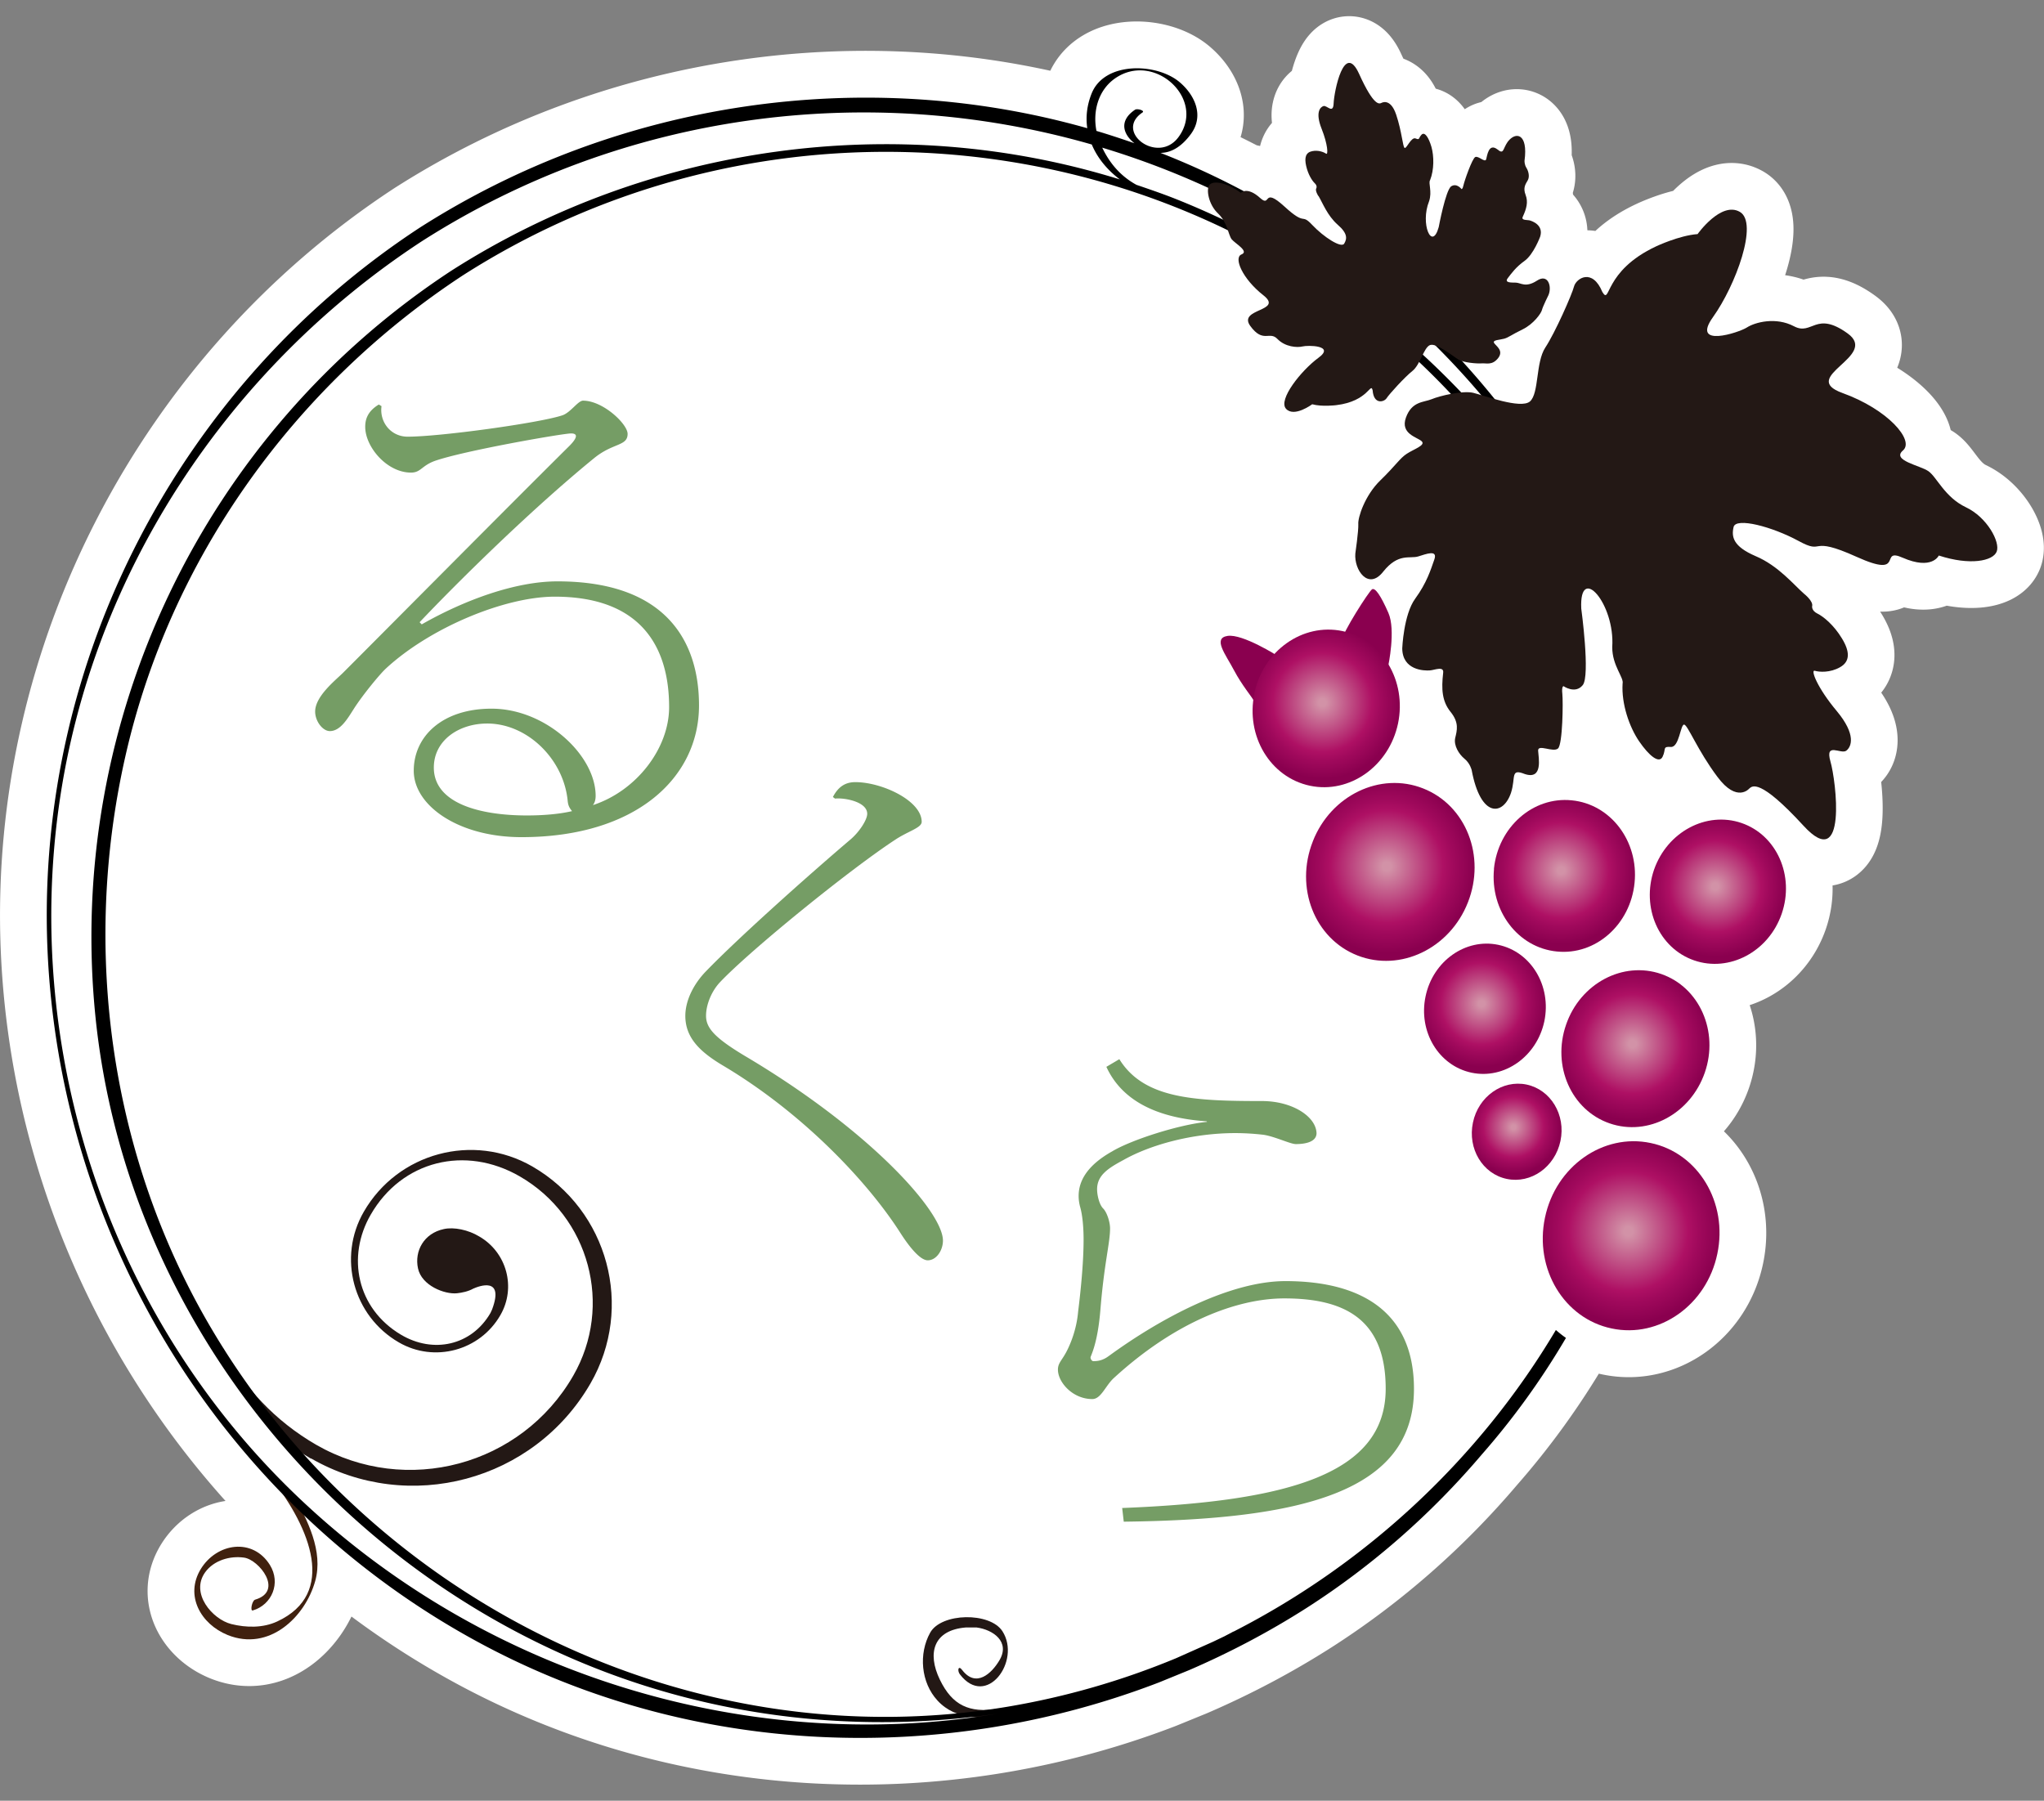
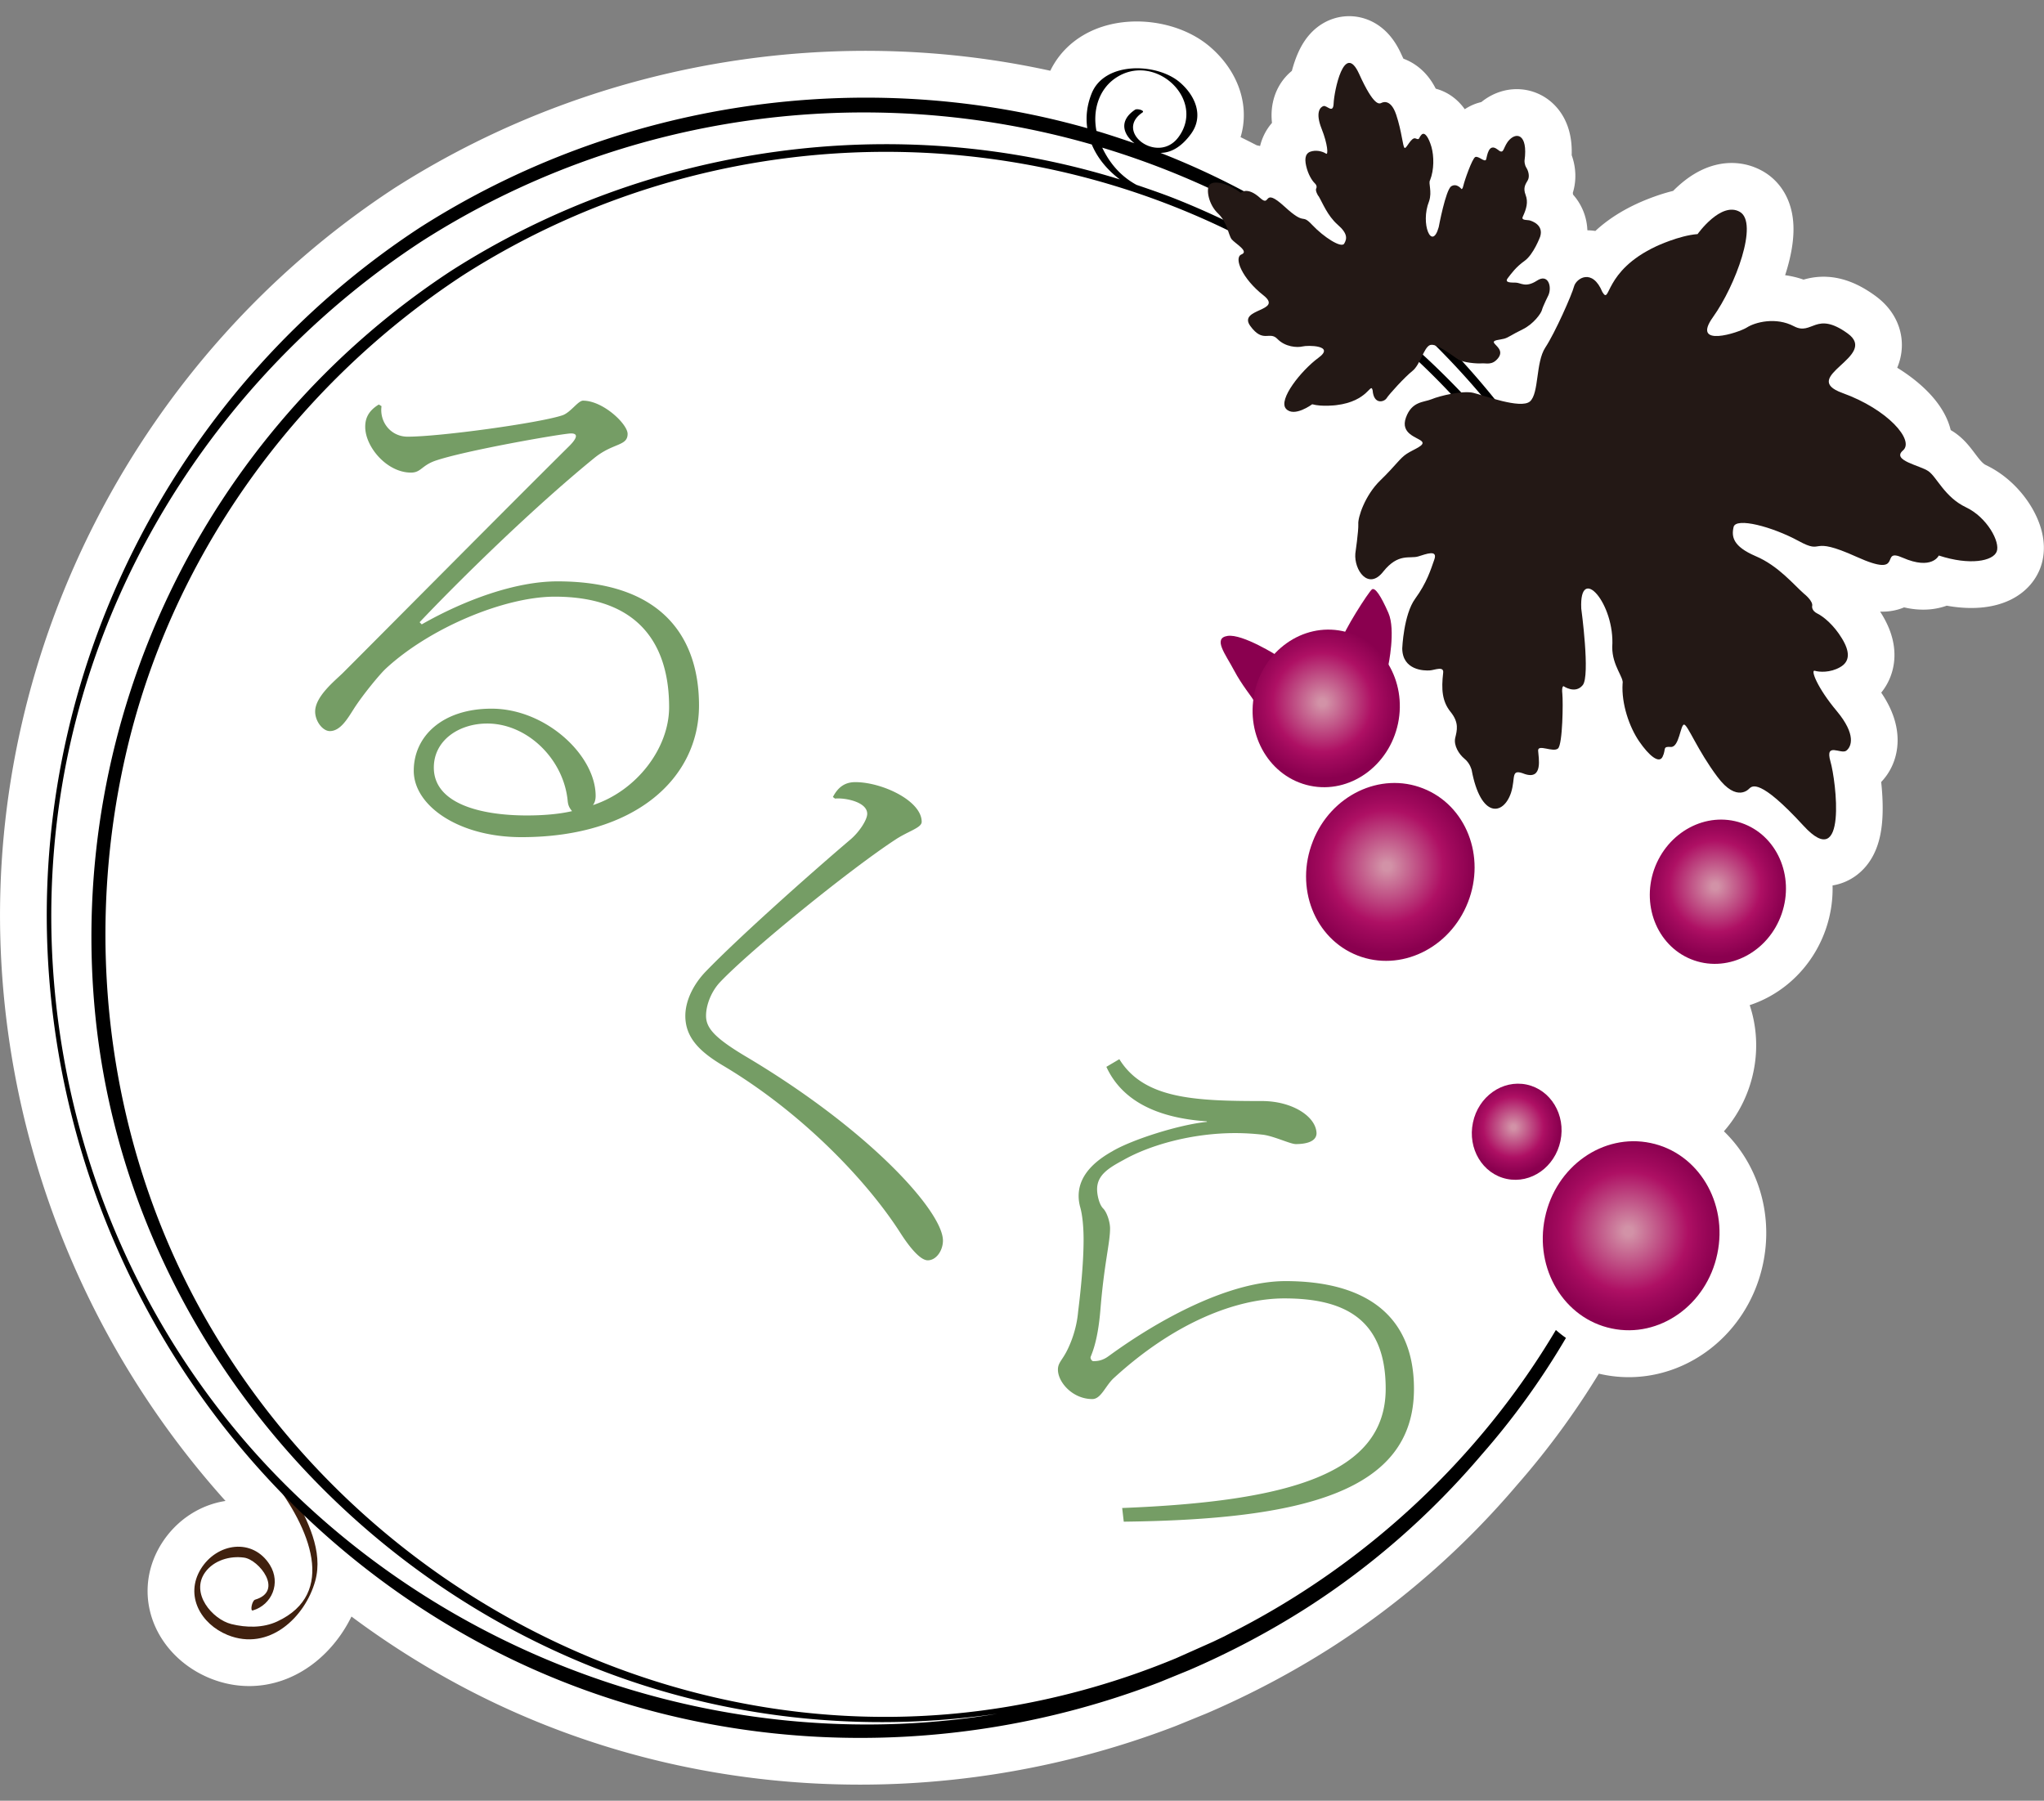
<svg xmlns="http://www.w3.org/2000/svg" xmlns:xlink="http://www.w3.org/1999/xlink" viewBox="0 0 227 200">
  <rect x="0" y="0" width="227" height="200" fill="#808080" stroke="none" />
  <defs>
    <radialGradient id="a" cx="-89.29" cy="-128.96" fx="-89.29" fy="-128.96" r="6.43" gradientTransform="matrix(1.5 0 0 1.5 287.95 289.68)" gradientUnits="userSpaceOnUse">
      <stop offset=".05" stop-color="#d292a7" />
      <stop offset=".65" stop-color="#ae1064" />
      <stop offset=".77" stop-color="#a0095c" />
      <stop offset="1" stop-color="#8a004f" />
    </radialGradient>
    <radialGradient id="b" cx="-64.98" cy="-127.49" fx="-64.98" fy="-127.49" r="5.21" xlink:href="#a" />
    <radialGradient id="c" cx="-71.09" cy="-115.83" fx="-71.09" fy="-115.83" r="5.67" xlink:href="#a" />
    <radialGradient id="d" cx="-94.06" cy="-141.11" fx="-94.06" fy="-141.11" r="5.66" xlink:href="#a" />
    <radialGradient id="e" cx="-71.41" cy="-101.94" fx="-71.41" fy="-101.94" r="6.8" xlink:href="#a" />
    <radialGradient id="f" cx="-76.38" cy="-128.67" fx="-76.38" fy="-128.67" r="5.45" xlink:href="#a" />
    <radialGradient id="g" cx="-82.27" cy="-118.8" fx="-82.27" fy="-118.8" r="4.68" xlink:href="#a" />
    <radialGradient id="h" cx="-79.91" cy="-109.66" fx="-79.91" fy="-109.66" r="3.45" xlink:href="#a" />
  </defs>
  <path style="fill:none" d="M0 0h227v200H0z" />
  <path d="M218.32 56.34c-2.36-1.11-3.23-3.36-4.17-4.01-.94-.64-4.12-1.18-2.82-2.3 1.32-1.12-1.69-4.56-6.72-6.38-4.96-1.79 4.12-4.07.57-6.62-3.55-2.56-3.92.28-5.95-.79-2.03-1.07-4.33-.44-5.23.13-.91.58-6.25 2.32-3.77-1.15 2.52-3.52 5.09-10.49 2.98-11.69-2.09-1.19-4.69 2.47-4.69 2.47-2.04.14-4.58 1.35-4.58 1.35-5.91 2.75-5.06 6.59-5.99 5.09-1.12-2.71-2.91-1.52-3.15-.63-.23.87-2.1 5.14-3.19 6.79-1.1 1.65-.69 5.09-1.71 5.99-.64.54-2.39.15-3.95-.29-1.17-1.45-2.42-2.85-3.69-4.23.68.25 1.8.34 2.24.3.53-.05 1.18.26 1.85-.59.66-.85-.28-1.37-.46-1.69-.17-.32.62-.32 1.12-.46.49-.14.84-.45 2.06-1.04 1.21-.59 2.04-1.76 2.14-2.14.09-.39.73-1.67.73-1.67.4-.94-.04-2.42-1.28-1.6-1.26.83-1.8.24-2.35.22-.52-.01-1.3.03-.89-.5.41-.53.89-1.22 1.87-1.92.99-.71 1.73-2.67 1.73-2.67.42-1.29-.85-1.73-1.19-1.83-.28-.07-.94.01-.73-.41.41-.89.61-1.62.31-2.41-.31-.8 0-1.21.23-1.61.24-.41.1-1.02-.14-1.4-.25-.37-.21-.8-.21-.8.41-3.02-.98-3.29-1.87-2.1-.58.82-.41 1.46-1.16.83-.96-.72-1.12.71-1.23 1.11-.12.41-.85-.41-1.21-.25-.35.17-1.21 2.65-1.31 3.13-.09.48-.22.43-.22.43s-.53-.71-1.14-.31c-.62.4-1.39 4.53-1.39 4.53-.75 2.72-2.08-.37-1.07-2.87.35-1.09-.11-2.01.11-2.34.46-1.16.44-2.67.15-3.7-.3-1.03-.74-1.72-1.1-1.35-.36.38-.17.62-.65.42-.49-.21-1.01 1.15-1.22 1.05-.21-.1-.3-1.78-.95-3.71-.64-1.93-1.65-1.28-1.65-1.28-.21.07-.79.43-2.46-3.23-1.66-3.68-2.78 2-2.83 3.25-.04 1.26-.75.2-1.13.32-.39.13-.91.74-.21 2.51.71 1.76.75 2.94.51 2.78a2.22 2.22 0 0 0-1.56-.28c-.7.14-.88.7-.66 1.65.21.93.66 1.64.96 1.92.3.29.17.54.17.54-.17.26.22.87.22.87.45.75.97 2.16 2.12 3.18 1.13 1 1.05 1.58.73 2.11-.32.53-2.26-.71-3.55-2.08-1.28-1.37-.65.2-3.08-2.04-2.48-2.26-1.47.16-2.69-.94-.88-.8-1.44-.83-1.78-.75a87.362 87.362 0 0 0-9.29-4.28c1.42-.01 2.54-.96 3.36-2.07 1.52-2.04.47-4.34-1.23-5.78-2.55-2.16-8.35-2.33-9.78 1.26-.53 1.33-.66 2.63-.48 3.85-24.81-7.03-52.09-3.04-74.14 11.05C19.99 42.73 4.02 73.26 5.26 105.11c.9 22.95 10.38 44.53 25.99 60.64 3.63 5.24 5.61 11.52-.46 14.34-1.59.74-3.44.7-5.1.29-2.1-.53-4.59-3.42-2.9-5.76.97-1.33 2.76-1.84 4.31-1.62 1.64.21 4.46 3.72 1.23 4.67-.35.11-.57 1.29-.26 1.2 2.13-.63 3.15-3.05 1.9-5.06-1.9-3.04-5.89-2.46-7.68.47-1.78 2.94 0 6.1 3 7.32 4.58 1.84 8.59-1.96 9.72-6.01.67-2.43-.11-4.93-1.23-7.27a90.196 90.196 0 0 0 19.59 14.22c23.32 12.53 51.07 13.65 75.33 4.32l3.33-1.36c4.5-1.94 8.87-4.24 13.04-6.9 7.37-4.72 13.91-10.5 19.48-17.06 3.53-4.02 6.65-8.36 9.34-12.94-.39-.27-.76-.57-1.12-.88-8.47 14.26-20.98 25.92-35.76 33.48-.03.02-.06.02-.09.03-.31.18-.63.33-.94.5l-1.34.64-4.04 1.8a85.929 85.929 0 0 1-18.72 5.39c-.81.14-1.62.2-2.43.31-.75 0-1.39-.12-2-.32 28.62-3.69 52.97-20.94 66.32-45.18 1.32 1.59 3.1 2.76 5.22 3.2 5.28 1.12 10.55-2.6 11.73-8.29 1.2-5.7-2.12-11.21-7.41-12.31-.75-.16-1.5-.19-2.24-.16.16-.54.27-1.1.42-1.64 3.38-.11 6.59-2.4 7.84-6.02 1.58-4.58-.59-9.48-4.84-10.95-.03 0-.05 0-.08-.02.1-1.38.17-2.77.21-4.17a7.113 7.113 0 0 0 3.52 2.68c3.91 1.35 8.26-.97 9.72-5.18 1.45-4.21-.54-8.73-4.46-10.08-3.4-1.17-7.11.43-8.99 3.63-.29-3.96-.77-7.86-1.57-11.66.8.9 1.51 1.27 1.8.64.4-.83-.04-1.14.9-1.07.94.08 1.07-2.53 1.49-2.48.41.06 1.49 2.87 3.69 5.8 2.19 2.95 3.55 1.29 3.55 1.29.32-.26 1.12-1.2 6.01 4.14s3.61-4.99 2.99-7.15c-.62-2.18 1.16-.74 1.76-1.18.59-.44 1.13-1.78-1.05-4.4-2.19-2.61-2.92-4.62-2.45-4.48.49.15 1.71.24 2.82-.4 1.1-.63 1.1-1.72.2-3.19-.89-1.48-2.05-2.43-2.72-2.76-.67-.33-.59-.82-.59-.82.15-.55-.87-1.36-.87-1.36-1.18-1.03-2.89-3.15-5.43-4.22-2.5-1.08-2.68-2.14-2.43-3.23.26-1.09 4.27-.04 7.23 1.56 2.96 1.61.99-.71 6.44 1.76 5.49 2.48 2.42-1.1 5.1.09 3.27 1.44 4.02-.24 4.02-.24 3.46 1.13 6.03.62 6.43-.44.4-1.06-1.07-3.81-3.42-4.92ZM106.31 190.26c-6.27.61-12.5.46-18.62-.32 2.75.26 5.52.42 8.33.42 3.18 0 6.32-.18 9.42-.51.28.15.57.3.87.41Zm70.86-124.41c.81.8 1.63 2.56 1.83 4.6-.58-1.55-1.16-3.1-1.83-4.6Z" style="fill:#fff;stroke:#fff;stroke-linecap:round;stroke-linejoin:round;stroke-width:10.38px" />
  <path d="M30.19 164.27c4.26 5.47 7.25 12.73.6 15.82-1.59.74-3.44.7-5.1.29-2.1-.53-4.59-3.42-2.9-5.76.97-1.33 2.76-1.84 4.31-1.62 1.64.21 4.46 3.72 1.23 4.67-.35.11-.57 1.29-.26 1.2 2.13-.63 3.15-3.05 1.9-5.06-1.9-3.04-5.89-2.46-7.68.47-1.78 2.94 0 6.1 3 7.32 4.58 1.84 8.59-1.96 9.72-6.01.91-3.3-.84-6.73-2.49-9.69l-2.34-1.63Z" style="fill:#40210f" />
-   <path d="M34.54 162.01c-4.53-2.61-8.45-7.35-9.79-12.31 2.3 4.35 5.8 8.13 10.37 10.77 10 5.75 22.78 2.33 28.54-7.67 4.47-7.76 1.81-17.68-5.95-22.15-6.02-3.47-13.07-1.76-16.54 4.26-2.7 4.67-1.53 10.41 3.34 13.32 3.6 2.15 7.86 1.22 9.96-2.4.07-.13.12-.26.18-.39 1.39-3.71-1.49-2.58-2.08-2.32-.57.32-1.26.46-1.82.52-1.37.14-3.93-.85-4.33-2.77-.41-1.91.65-3.89 2.87-4.36 1.13-.25 2.73.09 3.93.82 3.07 1.77 4.12 5.69 2.35 8.74-2.27 3.95-7.33 5.31-11.27 3.03-5.08-2.93-6.83-9.43-3.9-14.51 3.78-6.56 12.16-8.81 18.71-5.04 8.44 4.87 11.34 15.65 6.47 24.1-6.27 10.86-20.17 14.59-31.04 8.33ZM110.78 189.81c-3.14.45-5.01-.38-6.4-3.25-1.44-2.97-.7-5.51 2.87-5.8h1.21c1.83.24 3.76 1.59 2.53 3.65-.85 1.44-2.58 3.09-4.13 1.08-.45-.6-.56.08-.26.47 2.93 3.84 6.84-1.48 4.73-4.78-1.39-2.16-6.8-2.06-8.03.16-1.29 2.32-1.04 5.53.82 7.54 2.06 2.24 5.25 2.11 8.11 1.49l-1.46-.55Z" style="fill:#231815" />
  <path d="M141.97 72.9s-3.97-2.54-5.65-2.27c-1.67.26-.19 2.07.71 3.79.91 1.72 2.02 3 2.18 3.36M154.17 73.97s.86-3.99.02-5.9c-.84-1.91-1.46-2.82-1.81-2.62-.34.2-3.32 4.86-3.38 5.72" style="fill:#8a004f" />
-   <path d="M125.98 15.91c-1.25-.99-1.77-2.49.06-3.72.23-.17 1.16.09.82.31-3.17 2.15 1.73 5.81 4 2.74 3.12-4.19-2.67-9.57-7.04-6.53-1.87 1.3-2.49 3.65-2.06 5.83 1.42.42 2.82.88 4.22 1.37ZM66.13 185.28c-30.16-11.9-52.33-40.09-55.55-72.57C7.34 80.02 22.64 48.1 50.11 30.08c21.94-14.03 49.44-17.85 74.25-10.14-1.37-1.03-2.49-2.37-3.12-3.88-24.87-7.15-52.11-3.52-74.44 10.77C25.31 40.9 10.23 63.71 6.58 89.26c-3.91 27.38 5.28 55.68 24.82 75.35 20.63 20.76 50.7 30.52 79.37 25.74-14.88 2.15-30.28.59-44.63-5.06ZM141.69 24.76a91.267 91.267 0 0 0-19.3-8.36c.88 1.84 2.12 3.21 3.8 4.13 1.39.47 2.77.94 4.14 1.48 19.29 7.62 35.47 21.93 45.35 39.89h.67c-7.63-15.24-19.51-28.35-34.66-37.14Z" style="fill:none" />
  <path d="m137.03 181.2-.09.03c-.31.18-.63.33-.94.5l-1.34.64-4.04 1.8a85.929 85.929 0 0 1-18.72 5.39c-35.09 5.87-70.45-11.59-88.4-41.96-11.26-19.04-14.45-42.05-9.59-63.54 4.95-21.97 18.74-41.17 37.5-53.48 30.15-19.28 69.32-18.19 98.24 3 10.36 7.59 18.61 17.34 24.5 28.32h1.55c-9.88-17.96-26.06-32.27-45.35-39.89-1.38-.54-2.76-1.01-4.14-1.48-1.68-.92-2.92-2.29-3.8-4.13a91.267 91.267 0 0 1 19.3 8.36c15.15 8.79 27.04 21.9 34.66 37.14h.79c-8.28-17-21.7-31.36-38.85-40.57a87.167 87.167 0 0 0-9.43-4.35c1.42-.01 2.54-.96 3.36-2.07 1.52-2.04.47-4.34-1.23-5.78-2.55-2.16-8.35-2.33-9.78 1.26-.53 1.33-.66 2.63-.48 3.85-24.81-7.03-52.09-3.04-74.14 11.05C19.99 42.73 4.02 73.26 5.26 105.11c1.27 32.36 19.53 62.06 48.13 77.43 23.32 12.53 51.07 13.65 75.33 4.32l3.33-1.36c4.5-1.94 8.87-4.24 13.04-6.9 7.37-4.72 13.91-10.5 19.48-17.06 3.53-4.02 6.65-8.36 9.34-12.94-.39-.27-.76-.57-1.12-.88-8.47 14.26-20.98 25.92-35.76 33.48ZM123.83 8.71c4.37-3.05 10.16 2.34 7.04 6.53-2.27 3.06-7.17-.59-4-2.74.34-.22-.59-.48-.82-.31-1.83 1.23-1.31 2.74-.06 3.72-1.4-.48-2.8-.95-4.22-1.37-.43-2.18.2-4.53 2.06-5.83ZM31.39 164.6C11.86 144.94 2.67 116.63 6.58 89.26c3.65-25.55 18.73-48.36 40.23-62.44C69.14 12.53 96.38 8.9 121.25 16.05c.63 1.52 1.75 2.85 3.12 3.88-24.81-7.71-52.31-3.88-74.25 10.14-27.48 18.02-42.77 49.94-39.54 82.64 3.22 32.48 25.39 60.67 55.55 72.57 14.35 5.66 29.75 7.22 44.63 5.06-28.67 4.78-58.74-4.98-79.37-25.74Z" />
  <path d="M46.85 69.34c4.78-2.72 10.41-4.77 15.06-4.77 12.15 0 15.72 6.77 15.72 13.78 0 8.04-7.01 14.63-19.71 14.63-7.01 0-11.97-3.51-11.97-7.37s3.21-6.9 8.64-6.9c6.05 0 11.56 5.2 11.56 9.68 0 .48-.12.79-.3 1.03 4.83-1.58 8.46-6.29 8.46-10.88 0-6.84-3.26-12.27-12.7-12.27-5.56 0-13.85 3.45-18.74 7.97-.67.61-2.61 2.97-3.57 4.48-.73 1.15-1.51 2.48-2.67 2.48-.79 0-1.63-1.09-1.63-2.17 0-1.69 2.23-3.45 3.08-4.29 4.96-4.96 18.02-18.14 25.15-25.21.49-.49.73-.86.73-1.09 0-.19-.17-.3-.54-.3-.91 0-11.98 1.93-15.18 3.07-1.45.55-1.51 1.28-2.6 1.28-2.67 0-5.08-2.85-5.08-5.08 0-.73.19-1.69 1.51-2.48l.3.18c-.24 1.76 1.03 3.39 2.9 3.39 3.63 0 14.63-1.52 17.18-2.37.91-.3 1.74-1.63 2.3-1.63 2.23 0 4.95 2.6 4.95 3.69 0 1.39-1.63.97-3.75 2.72-6.96 5.68-15.06 13.67-19.35 18.2l.24.24Zm11.67 21.23c1.69 0 3.51-.13 5.01-.48-.24-.3-.42-.55-.48-1.09-.42-4.66-4.47-8.64-8.94-8.64-3.15 0-5.93 1.87-5.93 4.89 0 3.99 5.14 5.32 10.34 5.32ZM92.51 88.5c.6-1.14 1.39-1.63 2.48-1.63 2.96 0 7.37 2.06 7.37 4.41 0 .67-1.51 1.03-2.96 2-5.08 3.33-16.02 12.21-19.42 15.79-.97 1.02-1.57 2.53-1.57 3.75 0 1.33.91 2.41 4.23 4.41 13.92 8.23 22.08 17.35 22.08 20.56 0 1.09-.73 2.19-1.69 2.19-.79 0-1.94-1.33-3.03-3.03-3.63-5.69-10.82-13.3-19.64-18.56-2.66-1.57-4.25-3.15-4.25-5.56 0-1.7.92-3.57 2.36-5.02 3.63-3.75 11.43-10.7 15.91-14.51 1.02-.84 1.93-2.23 1.93-2.91 0-1.39-2.66-1.81-3.57-1.69l-.24-.18ZM124.62 167.49c18.57-.73 29.27-3.81 29.27-13.25 0-7.74-4.59-10.03-11.25-10.03-5.32 0-12.21 2.66-18.98 8.88-.91.86-1.39 2.3-2.35 2.3-2.19 0-3.82-1.87-3.82-3.27 0-.72.43-1.02.92-1.94.48-.9 1.15-2.53 1.32-4.47.24-1.94.61-5.27.61-8.04 0-1.39-.13-2.72-.37-3.57-.12-.43-.18-.85-.18-1.27 0-1.57.84-3.34 3.74-4.96 2.12-1.27 7.38-2.96 10.53-3.27l-.07-.06c-5.43-.37-9.37-2.24-11.12-6.05l1.44-.85c2.73 4.41 8.35 4.65 15.85 4.65 3.32 0 5.98 1.69 6.05 3.56 0 .97-1.21 1.22-2.3 1.22-.6 0-2.35-.85-3.57-1.03a27.7 27.7 0 0 0-3.14-.19c-4.84 0-9.49 1.33-12.4 2.97-1.69.91-2.96 1.69-2.96 3.27 0 .66.24 1.69.66 2.12.43.42.78 1.51.78 2.23 0 1.63-.66 3.87-1.08 9.12-.19 2.24-.55 3.87-1.03 5.02 0 .05-.06.11-.06.18 0 .24.19.42.3.42.48 0 1.03-.06 1.7-.55 5.86-4.28 13.54-8.34 19.65-8.34 8.83 0 14.27 3.75 14.27 11.97 0 11.49-12.46 14.51-32.23 14.75l-.18-1.57Z" style="fill:#759d65" />
  <path d="M145.8 93.44c2.01-5.12 7.5-7.75 12.25-5.87 4.76 1.87 6.99 7.54 4.97 12.66-2.01 5.12-7.5 7.76-12.27 5.89-4.76-1.87-6.98-7.54-4.95-12.67Z" style="fill:url(#a)" />
  <path d="M183.69 96.6c1.47-4.21 5.81-6.53 9.72-5.19 3.92 1.35 5.91 5.87 4.46 10.08-1.45 4.21-5.81 6.53-9.72 5.18-3.92-1.35-5.9-5.86-4.46-10.07Z" style="fill:url(#b)" />
-   <path d="M173.92 113.82c1.57-4.59 6.31-7.11 10.57-5.64 4.25 1.47 6.42 6.38 4.84 10.95-1.59 4.59-6.31 7.11-10.57 5.64-4.26-1.47-6.42-6.38-4.84-10.95Z" style="fill:url(#c)" />
  <path d="M139.3 77.01c.99-4.75 5.38-7.84 9.78-6.92 4.41.92 7.17 5.52 6.18 10.27-1 4.73-5.38 7.84-9.78 6.91-4.41-.93-7.16-5.52-6.17-10.25Z" style="fill:url(#d)" />
  <path d="M171.58 135.24c1.19-5.7 6.45-9.4 11.73-8.29 5.29 1.1 8.61 6.62 7.41 12.31-1.18 5.69-6.45 9.41-11.73 8.29-5.29-1.1-8.61-6.62-7.41-12.31Z" style="fill:url(#e)" />
-   <path d="M165.91 96.51c.47-4.64 4.33-8.06 8.64-7.62 4.32.42 7.44 4.53 6.98 9.16-.46 4.65-4.33 8.07-8.63 7.63-4.32-.42-7.43-4.53-6.98-9.17Z" style="fill:url(#f)" />
-   <path d="M158.32 110.66c.82-3.93 4.45-6.48 8.07-5.72 3.65.77 5.93 4.56 5.12 8.49-.83 3.91-4.44 6.48-8.09 5.71-3.64-.77-5.93-4.56-5.1-8.48Z" style="fill:url(#g)" />
  <path d="M163.58 124.68c.6-2.89 3.27-4.78 5.96-4.22 2.68.57 4.37 3.37 3.76 6.26-.61 2.9-3.27 4.78-5.96 4.22-2.69-.56-4.37-3.36-3.76-6.26Z" style="fill:url(#h)" />
  <path d="M146.41 21.77s-.4-.61-.22-.87c0 0 .13-.25-.17-.54-.3-.28-.75-.99-.96-1.92-.22-.95-.04-1.51.66-1.65.7-.15 1.32.12 1.56.28.23.16.19-1.02-.51-2.78-.7-1.77-.18-2.39.21-2.51.38-.12 1.09.94 1.13-.32.05-1.26 1.16-6.93 2.83-3.25 1.66 3.67 2.25 3.31 2.46 3.23 0 0 1-.64 1.65 1.28.65 1.93.73 3.62.95 3.71.21.1.73-1.26 1.22-1.05.48.2.29-.04.65-.42.36-.37.8.33 1.1 1.35.29 1.03.31 2.54-.15 3.7-.22.33.25 1.26-.11 2.34-1.01 2.5.32 5.59 1.07 2.87 0 0 .77-4.13 1.39-4.53.62-.39 1.14.31 1.14.31s.12.05.22-.43c.1-.47.96-2.96 1.31-3.13.36-.16 1.09.67 1.21.25.11-.39.27-1.83 1.23-1.11.75.63.59-.02 1.16-.83.9-1.19 2.28-.92 1.87 2.09 0 0-.03.43.21.8.24.39.38.99.14 1.4-.24.41-.54.82-.23 1.61.3.79.1 1.52-.31 2.41-.22.43.45.35.73.41.34.09 1.61.54 1.19 1.83 0 0-.73 1.96-1.72 2.67-.98.7-1.46 1.39-1.87 1.92-.41.53.37.49.89.5.55.01 1.09.6 2.35-.22 1.24-.82 1.68.66 1.28 1.6 0 0-.64 1.28-.73 1.67-.1.38-.93 1.55-2.14 2.14-1.22.59-1.57.91-2.06 1.04-.5.14-1.29.13-1.12.46.18.32 1.12.84.46 1.69-.67.85-1.32.54-1.85.59-.52.04-2-.08-2.57-.43-.58-.35-2.46-1.89-3.16-1.6-.69.29-1.07 2.18-1.94 2.87-.87.69-2.6 2.6-2.87 3.03-.28.43-1.43.74-1.55-.88-.24-.95-.44 1.22-4.05 1.65 0 0-1.56.2-2.66-.1 0 0-2.01 1.5-2.91.5-.9-1 1.67-4.24 3.6-5.66 1.92-1.4-1.21-1.41-1.77-1.26-.59.14-1.91.07-2.79-.84-.88-.91-1.58.52-3.01-1.44-1.42-1.97 3.77-1.59 1.45-3.41-2.33-1.83-3.32-4.17-2.43-4.53.89-.35-.69-1.2-1.09-1.69-.38-.51-.45-1.84-1.5-2.85-1.06-.99-1.36-2.7-.96-3.19.41-.49 1.85-.31 3.49.89 0 0 .68-.76 2.15.58 1.22 1.09.21-1.33 2.69.94 2.44 2.24 1.8.67 3.08 2.04 1.28 1.36 3.23 2.61 3.55 2.08.32-.54.41-1.12-.73-2.11-1.15-1.02-1.67-2.43-2.12-3.18Z" style="fill:#231815" />
  <path d="M200.38 65.97s1.02.81.87 1.36c0 0-.09.49.59.82.67.33 1.83 1.28 2.72 2.76.9 1.47.91 2.56-.2 3.19-1.11.64-2.33.55-2.82.4-.48-.14.26 1.87 2.45 4.48 2.18 2.62 1.63 3.96 1.05 4.4-.6.43-2.38-1-1.76 1.18.63 2.17 1.9 12.49-2.99 7.15-4.9-5.34-5.7-4.39-6.01-4.14 0 0-1.36 1.66-3.55-1.29-2.2-2.93-3.28-5.74-3.69-5.8-.42-.05-.54 2.56-1.49 2.48-.94-.07-.5.24-.9 1.07-.38.85-1.52-.1-2.61-1.69-1.09-1.59-1.98-4.16-1.84-6.41.17-.68-1.15-1.97-1.15-4.05.33-4.84-3.68-9.36-3.44-4.29 0 0 1.02 7.49.16 8.51-.83 1.02-2.13.11-2.13.11s-.23 0-.13.86c.09.86.04 5.58-.48 6.06-.54.48-2.24-.52-2.21.24.04.76.58 3.28-1.48 2.6-1.64-.65-.98.37-1.53 2.08-.86 2.56-3.37 2.85-4.37-2.52 0 0-.17-.75-.8-1.26-.62-.51-1.21-1.47-1.03-2.3.2-.84.46-1.7-.51-2.9-.96-1.18-1.03-2.55-.83-4.3.14-.85-.95-.34-1.47-.31-.62.05-3.05 0-3.07-2.45 0 0 .15-3.76 1.44-5.52 1.29-1.77 1.72-3.2 2.12-4.34.41-1.14-.9-.62-1.78-.35-.95.29-2.21-.42-3.9 1.7-1.65 2.1-3.24-.19-3.09-2.02 0 0 .37-2.55.33-3.27-.06-.71.71-3.17 2.45-4.86 1.75-1.7 2.15-2.44 2.93-2.95.79-.52 2.15-.95 1.65-1.4-.49-.45-2.39-.81-1.74-2.62.66-1.83 1.97-1.68 2.85-2.04.87-.37 3.44-.99 4.63-.71 1.2.29 5.26 1.83 6.29.96 1.03-.9.62-4.33 1.71-5.99 1.09-1.65 2.97-5.91 3.19-6.79.24-.89 2.03-2.08 3.15.63.92 1.5.08-2.34 5.99-5.09 0 0 2.54-1.2 4.58-1.35 0 0 2.6-3.67 4.69-2.47 2.1 1.2-.46 8.17-2.98 11.69-2.48 3.47 2.87 1.73 3.77 1.15.9-.58 3.21-1.2 5.23-.13 2.03 1.07 2.4-1.77 5.95.79 3.55 2.55-5.53 4.83-.57 6.62 5.03 1.81 8.03 5.26 6.72 6.38-1.3 1.11 1.88 1.65 2.82 2.3.94.65 1.81 2.89 4.17 4.01 2.35 1.11 3.83 3.86 3.42 4.92-.41 1.06-2.98 1.57-6.43.44 0 0-.75 1.67-4.02.24-2.68-1.19.39 2.39-5.1-.09-5.44-2.46-3.48-.15-6.44-1.76-2.96-1.61-6.97-2.65-7.23-1.56-.25 1.09-.07 2.15 2.43 3.23 2.54 1.07 4.25 3.19 5.43 4.22Z" style="fill:#231815" />
</svg>